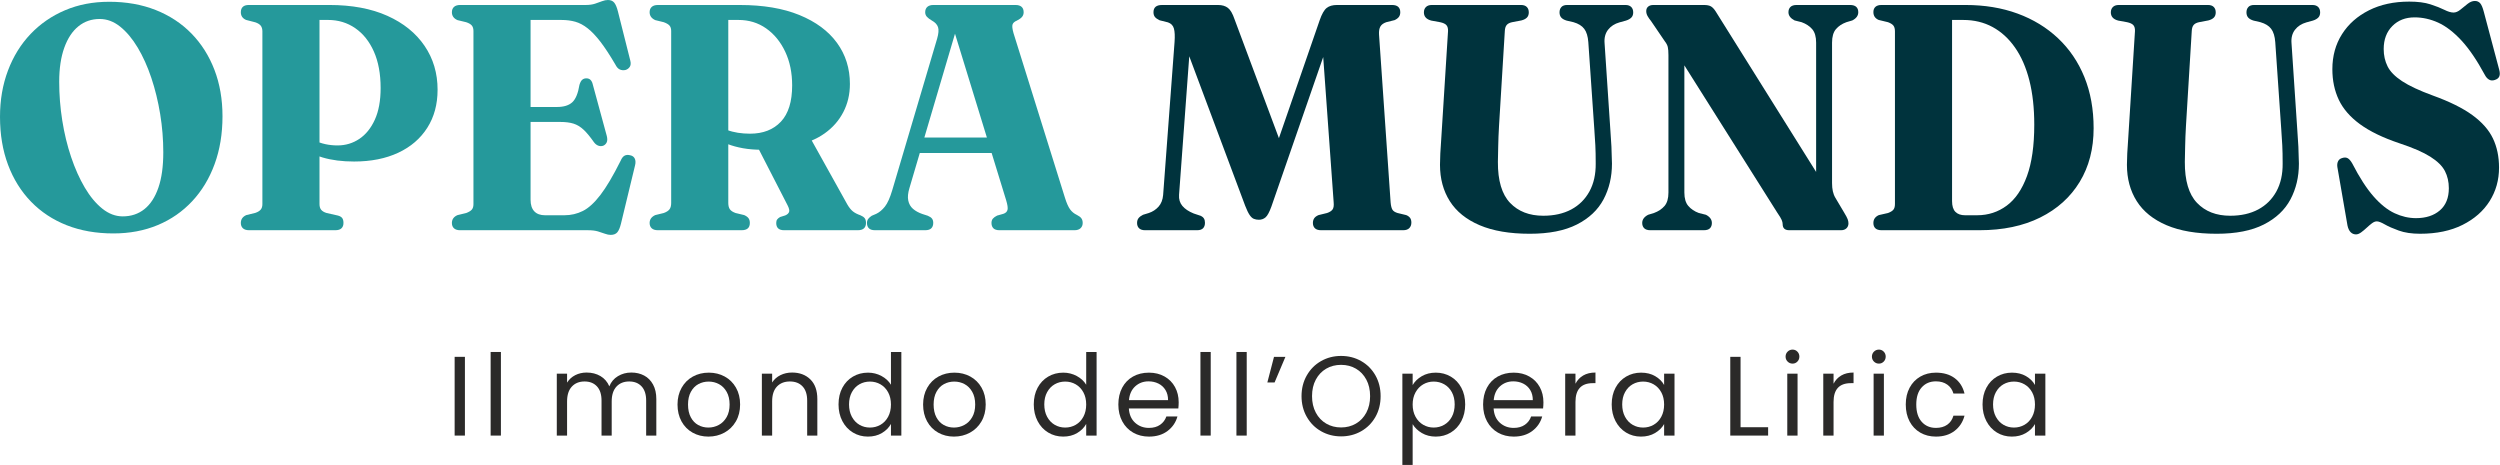
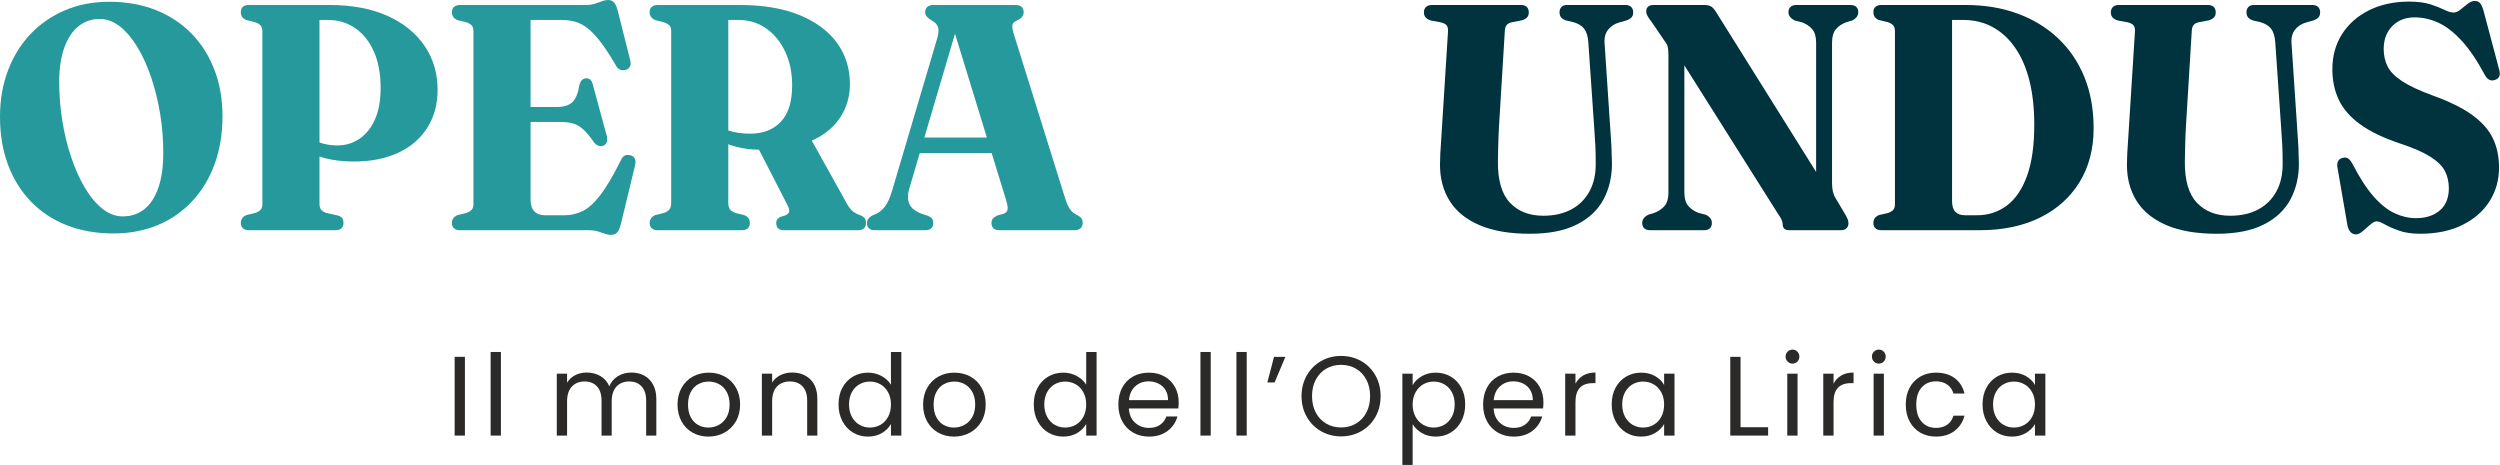
<svg xmlns="http://www.w3.org/2000/svg" xml:space="preserve" width="187.35mm" height="34.844mm" version="1.1" style="shape-rendering:geometricPrecision; text-rendering:geometricPrecision; image-rendering:optimizeQuality; fill-rule:evenodd; clip-rule:evenodd" viewBox="0 0 19541.46 3634.35">
  <defs>
    <style type="text/css"> .fil2 {fill:#2B2A29;fill-rule:nonzero} .fil1 {fill:#00333D;fill-rule:nonzero} .fil0 {fill:#25999B;fill-rule:nonzero} </style>
  </defs>
  <g id="Livello_x0020_1">
    <g id="_2234164510288">
      <path class="fil0" d="M852.58 13.83c134.14,0 255.69,21.37 364.68,64.55 108.98,43.17 202.46,104.78 280.01,184.43 77.54,79.64 137.07,173.95 178.98,283.35 41.92,109.41 62.87,230.54 62.87,363 0,136.64 -20.54,261.14 -61.61,373.47 -41.08,112.34 -99.34,208.74 -174.79,289.64 -75.45,80.9 -165.16,143.36 -269.52,186.95 -104.38,43.59 -220.06,65.39 -346.65,65.39 -134.98,0 -256.54,-21.37 -365.1,-64.13 -108.56,-42.75 -201.62,-104.38 -279.16,-184.43 -77.55,-80.06 -137.49,-176.06 -179.4,-287.97 -41.92,-111.92 -62.87,-236.82 -62.87,-375.15 0,-131.61 20.95,-252.33 62.46,-362.16 41.49,-109.82 100.17,-204.97 176.46,-285.03 76.29,-80.06 166.41,-142.09 270.37,-186.11 103.95,-44.01 218.38,-65.81 343.29,-65.81zm423.78 1177.01c0,-99.76 -7.96,-199.52 -24.31,-299.28 -16.34,-99.77 -39.4,-194.08 -69.15,-282.94 -29.77,-88.87 -65.4,-168.09 -106.89,-237.25 -41.5,-69.16 -87.19,-123.65 -137.07,-163.48 -49.88,-39.82 -103.12,-59.52 -159.28,-59.52 -63.71,0 -119.04,18.86 -166.41,57 -47.36,38.14 -84.26,93.89 -110.66,167.25 -26.41,73.35 -39.82,162.21 -39.82,266.16 0,101.44 7.96,202.46 23.89,303.06 15.94,100.6 38.99,195.75 69.16,285.45 30.19,89.7 65.82,169.35 106.89,238.93 41.08,69.58 86.77,124.49 137.07,164.73 50.3,40.24 103.53,60.36 159.7,60.36 65.39,0 121.97,-18.87 169.34,-56.59 47.38,-37.73 83.84,-93.89 109.41,-168.09 25.58,-74.19 38.14,-165.99 38.14,-275.81z" />
      <path id="_1" class="fil0" d="M3420.38 701.68c0,114.02 -26.82,212.94 -80.47,297.18 -53.65,84.26 -129.11,149.23 -226.77,194.91 -97.67,45.7 -212.94,68.75 -345.39,68.75 -93.06,0 -174.79,-10.48 -245.64,-31.44 -70.83,-20.95 -134.97,-50.31 -191.97,-88.02l12.58 -110.67c38.56,25.16 73.76,45.28 105.63,60.78 31.85,15.51 63.29,26.83 94.31,33.53 31.01,6.71 62.87,10.07 95.56,10.07 62.87,0 119.89,-17.19 170.6,-51.14 50.72,-33.95 90.96,-83.83 121.14,-150.06 30.19,-66.22 45.27,-148.8 45.27,-247.72 0,-110.66 -17.61,-205.81 -52.81,-285.03 -35.21,-79.22 -83.84,-140 -145.87,-182.75 -62.04,-42.75 -132.87,-64.14 -212.52,-64.14l-66.65 0 0 1438.58c0,20.12 4.61,35.2 13.41,45.69 8.8,10.48 22.63,18.86 41.92,24.73l89.28 20.12c15.09,4.19 25.98,10.48 32.69,19.29 6.71,8.8 10.07,21.79 10.07,38.56 0,17.61 -5.03,31.44 -15.51,41.49 -10.48,10.07 -26.41,15.09 -47.36,15.09l-675.28 0c-20.95,0 -36.88,-5.03 -47.78,-15.09 -10.9,-10.05 -16.34,-23.89 -16.34,-41.49 0,-28.51 14.25,-49.04 42.75,-61.62l71.68 -17.6c19.28,-6.71 33.11,-15.51 41.49,-25.99 8.39,-10.48 12.58,-24.31 12.58,-41.92l0 -1350.55c0,-18.44 -4.19,-33.12 -12.58,-44.02 -8.39,-10.9 -22.22,-19.7 -41.49,-26.41l-72.94 -18.86c-27.66,-11.73 -41.49,-31.85 -41.49,-60.36 0,-18.44 5.44,-32.69 15.93,-42.34 10.47,-9.64 25.98,-14.25 46.95,-14.25l628.75 0c176.05,0 327.36,28.09 453.54,84.67 126.17,56.59 222.99,134.97 290.9,234.73 67.9,99.77 101.85,214.2 101.85,343.3z" />
      <path id="_2" class="fil0" d="M4006.38 836.23l347.06 0c53.65,0 93.89,-12.58 120.3,-37.31 26.41,-24.73 44.85,-70 55.75,-136.22 5.86,-19.29 13.41,-32.7 22.22,-39.82 8.79,-7.12 18.86,-10.48 30.59,-10.48 26.83,-0.83 44.02,15.51 51.56,49.04l109.41 402.4c5.03,20.97 4.61,37.31 -1.26,49.46 -5.86,12.16 -15.08,20.97 -27.66,25.99 -12.58,4.19 -25.15,3.78 -37.73,-0.83 -12.57,-4.61 -23.89,-13.41 -33.95,-26.83 -29.34,-41.92 -56.17,-74.62 -80.9,-97.67 -24.73,-23.05 -51.14,-38.98 -79.22,-47.78 -28.09,-8.8 -62.87,-13 -103.96,-13l-372.21 0 0 -116.95zm-474.07 -740.67c0,-17.61 5.44,-31.44 16.34,-41.49 10.9,-10.07 26.83,-15.09 47.78,-15.09l982.11 0c27.66,0 51.97,-3.35 72.51,-10.05 20.54,-6.71 38.98,-13.41 55.32,-19.7 16.35,-6.29 31.44,-9.22 45.7,-9.22 20.95,0 37.3,6.71 48.62,20.12 11.32,13.41 20.97,36.46 29.35,69.15l96.83 384.8c5.03,20.12 3.77,36.05 -4.19,48.2 -7.97,12.16 -19.29,20.54 -33.53,24.73 -15.93,3.36 -30.6,2.1 -44.02,-3.77 -13.41,-5.87 -25.15,-18.87 -35.2,-38.99 -42.75,-72.93 -81.33,-132.04 -116.11,-177.31 -34.8,-45.27 -68.33,-80.48 -100.18,-105.63 -31.85,-25.15 -64.13,-42.34 -96.83,-51.56 -32.69,-9.22 -68.74,-13.83 -108.14,-13.83l-241.44 0 0 1404.63c0,40.24 9.65,70.42 28.92,90.95 19.29,20.54 47.36,31.02 84.26,31.02l150.9 0c51.97,0 100.18,-11.32 144.61,-33.53 44.43,-22.22 90.13,-63.71 137.07,-124.92 46.95,-61.2 99.77,-150.48 158.45,-267.84 8.39,-20.12 18.86,-33.53 31.02,-39.82 12.15,-6.28 26.41,-7.12 43.17,-2.93 17.61,3.36 29.76,12.15 36.46,26.83 6.71,14.68 7.12,33.12 1.26,54.91l-109.41 452.7c-7.54,31.02 -16.76,53.24 -28.08,67.07 -11.32,13.83 -28.92,20.95 -52.4,20.95 -13.41,0 -28.08,-2.93 -44.01,-8.8 -15.93,-5.86 -34.38,-12.15 -55.75,-18.44 -21.38,-6.29 -46.95,-9.22 -76.29,-9.22l-1000.97 0c-20.95,0 -36.88,-5.03 -47.78,-15.09 -10.9,-10.05 -16.34,-23.89 -16.34,-41.49 0,-28.51 14.67,-49.04 44.01,-61.62l67.9 -16.34c20.12,-7.54 34.8,-16.34 43.6,-26.41 8.8,-10.05 13,-24.31 13,-42.75l0 -1353.06c0,-18.44 -4.19,-33.12 -13,-43.6 -8.8,-10.47 -23.48,-18.86 -43.6,-25.57l-67.9 -16.34c-29.34,-12.58 -44.01,-33.12 -44.01,-61.62z" />
      <path id="_3" class="fil0" d="M6643.35 656.41c0,80.48 -17.19,153.83 -51.56,220.06 -34.37,66.22 -83,121.56 -146.29,166.41 -63.29,44.85 -138.33,75.87 -224.67,92.63 -31.02,5.04 -58.68,10.07 -83.42,15.51 -24.73,5.46 -50.71,10.07 -77.96,13.83 -27.24,3.78 -60.78,5.87 -100.18,5.87 -57,0 -107.73,-4.19 -152.16,-12.15 -44.42,-7.97 -84.25,-18.87 -119.46,-32.7 -35.2,-13.83 -66.64,-30.18 -94.31,-49.46l6.29 -105.63c26.83,19.29 54.07,33.95 81.73,44.43 27.67,10.47 56.6,18.02 86.77,22.63 30.18,4.61 61.61,7.12 94.31,7.12 102.28,0 182.75,-31.44 241.44,-93.89 58.68,-62.46 88.02,-156.77 88.02,-283.35 0,-98.92 -18.02,-186.95 -54.5,-264.08 -36.46,-77.12 -86.34,-137.9 -149.22,-181.92 -62.87,-44.01 -134.97,-65.81 -216.29,-65.81l-79.23 0 0 1429.78c0,21.8 4.19,38.56 12.58,50.3 8.39,11.73 23.05,21.38 44.02,28.92l67.9 16.34c15.09,6.71 26.41,14.68 33.53,24.31 7.12,9.64 10.47,22.22 10.47,37.31 0,37.73 -21.37,56.59 -64.13,56.59l-655.16 0c-20.95,0 -36.88,-5.03 -47.78,-15.09 -10.9,-10.05 -16.34,-23.89 -16.34,-41.49 0,-27.67 14.67,-48.21 44.01,-61.62l66.65 -16.34c20.95,-7.54 36.05,-17.19 44.85,-28.92 8.8,-11.73 13,-28.5 13,-50.3l0 -1343c0,-18.44 -4.19,-32.7 -13,-42.75 -8.8,-10.07 -23.9,-18.87 -44.85,-26.41l-66.65 -16.34c-29.34,-13.41 -44.01,-33.95 -44.01,-61.62 0,-17.61 5.44,-31.44 16.34,-41.49 10.9,-10.07 26.83,-15.09 47.78,-15.09l641.33 0c181.92,0 337.01,25.99 465.27,78.38 128.26,52.39 226.35,124.92 293.84,217.55 67.49,92.63 101.02,199.94 101.02,321.5zm-744.44 447.66l421.27 -50.3 303.06 544.49c14.25,24.31 28.92,42.34 43.59,54.07 14.68,11.74 33.95,21.8 58.26,30.19 15.93,6.71 27.24,14.25 33.95,23.05 6.71,8.8 10.07,21.38 10.07,37.31 0,17.61 -5.03,31.44 -15.51,41.49 -10.48,10.07 -26.83,15.09 -48.63,15.09l-575.93 0c-41.09,0 -61.62,-18.86 -61.62,-56.59 0,-11.73 2.51,-20.97 7.55,-27.67 5.03,-6.71 12.57,-12.99 22.63,-18.86l40.24 -12.58c15.93,-6.71 25.98,-15.93 30.18,-27.24 4.19,-11.32 0,-28.92 -12.57,-53.23l-256.54 -499.23z" />
      <path id="_4" class="fil0" d="M7145.08 1075.15l675.28 0 3.77 120.72 -684.07 0 5.03 -120.72zm149.65 667.74c0,17.61 -5.04,31.44 -15.09,41.49 -10.07,10.07 -25.99,15.09 -47.78,15.09l-392.34 0c-21.8,0 -37.73,-5.03 -47.78,-15.09 -10.07,-10.05 -15.09,-23.89 -15.09,-41.49 0,-12.58 3.35,-23.48 10.05,-32.28 6.71,-8.79 15.93,-16.76 27.67,-24.3l35.2 -15.09c24.31,-11.73 46.95,-30.6 67.49,-56.59 20.55,-25.99 39.41,-68.33 57.01,-127.01l350.84 -1184.56c11.73,-40.24 14.25,-70.84 7.12,-91.38 -7.12,-20.54 -23.05,-37.31 -47.36,-50.72 -17.61,-10.05 -30.6,-20.12 -39.4,-29.76 -8.8,-9.64 -13.41,-21.37 -13.41,-35.63 0,-18.44 5.86,-32.69 17.18,-42.34 11.32,-9.64 26.83,-14.25 46.95,-14.25l641.33 0c20.95,0 36.88,4.61 47.78,14.25 10.9,9.65 16.34,23.9 16.34,42.34 0,14.26 -4.19,26.41 -12.57,36.46 -8.39,10.07 -21.8,19.7 -40.24,28.92 -18.44,7.55 -29.76,17.61 -33.95,30.19 -4.19,12.57 -1.68,35.2 7.54,67.9l401.14 1283.91c13.41,43.59 27.24,74.61 41.08,93.47 13.83,18.87 31.44,33.53 53.24,43.6 16.76,8.39 28.5,17.18 35.2,26.83 6.71,9.64 10.07,21.79 10.07,36.05 0,16.76 -5.46,30.18 -16.34,40.66 -10.9,10.48 -26.83,15.93 -47.79,15.93l-585.99 0c-21.79,0 -37.72,-5.03 -47.78,-15.09 -10.05,-10.05 -15.09,-23.89 -15.09,-41.49 0,-14.26 3.78,-25.58 10.9,-33.95 7.12,-8.39 18.02,-16.35 33.12,-23.9l49.04 -13.83c17.61,-5.87 28.5,-16.34 32.27,-31.02 3.78,-14.67 0,-39.82 -10.9,-75.87l-413.71 -1346.77 40.24 -42.76 -382.28 1295.22c-11.74,38.56 -14.68,70.84 -9.22,97.25 5.44,26.4 17.6,48.2 36.88,64.97 19.29,16.76 43.59,30.18 72.94,40.23l42.75 13.84c15.93,6.71 27.24,14.25 33.52,23.05 6.29,8.8 9.23,20.12 9.23,33.53z" />
-       <path id="_5" class="fil1" d="M10046.13 1212.22l-106.88 33.96 375.99 -1087.74c16.77,-48.62 35.21,-80.9 54.92,-96.41 19.7,-15.51 46.52,-23.05 80.9,-23.05l430.06 0c21.8,0 38.14,5.03 48.63,15.09 10.48,10.05 15.51,23.89 15.51,41.49 0,14.26 -3.36,25.99 -10.07,35.63 -6.71,9.64 -18.02,18.44 -33.95,25.99l-65.39 16.34c-21.8,7.54 -36.88,18.44 -45.69,33.12 -8.8,14.67 -12.58,36.05 -10.9,63.71l90.54 1311.57c2.51,27.66 7.55,46.95 14.68,57.85 7.12,10.9 20.12,19.28 39.4,25.15l67.91 16.34c12.57,5.04 22.63,12.16 29.76,21.38 7.12,9.22 10.47,21.8 10.47,37.73 0,16.76 -5.03,30.59 -15.5,41.91 -10.48,11.32 -26.83,17.19 -48.63,17.19l-641.33 0c-21.79,0 -37.72,-5.03 -48.2,-15.09 -10.48,-10.05 -15.93,-23.89 -15.93,-41.49 0,-14.26 3.35,-26.41 10.05,-36.46 6.71,-10.07 18.02,-18.45 33.95,-25.16l66.65 -16.34c20.12,-6.71 34.37,-15.93 42.75,-27.24 8.39,-11.32 11.32,-30.18 8.8,-57l-95.57 -1327.92 85.52 -13.83 -476.6 1375.7c-15.93,43.59 -31.02,71.68 -45.69,84.25 -14.68,12.58 -32.27,18.87 -52.39,18.87 -14.26,0 -27.25,-2.52 -38.99,-7.13 -11.73,-4.61 -22.63,-14.67 -33.12,-30.18 -10.47,-15.51 -22.21,-39.41 -34.79,-72.1l-500.48 -1337.98 77.97 -28.92 -94.31 1281.39c-2.51,34.37 6.29,63.29 25.98,86.76 19.7,23.48 49.04,43.18 88.45,59.11l56.59 18.86c10.05,5.03 18.02,11.73 23.47,20.54 5.46,8.8 7.97,20.12 7.97,33.53 0,17.61 -4.61,31.44 -14.25,41.92 -9.65,10.48 -25.58,15.93 -47.36,15.93l-406.17 0c-20.97,0 -36.48,-5.03 -46.95,-15.09 -10.48,-10.05 -15.93,-23.89 -15.93,-41.49 0,-15.93 4.19,-28.92 12.15,-38.56 7.97,-9.65 19.29,-18.02 34.37,-25.58l45.28 -13.83c30.18,-10.05 55.74,-26.83 76.29,-49.88 20.54,-23.05 32.27,-53.24 35.62,-90.96l89.28 -1195.87c3.36,-46.11 1.68,-81.32 -5.03,-105.21 -6.71,-23.9 -22.22,-39.82 -46.53,-48.21l-65.39 -16.34c-17.61,-8.39 -29.76,-17.18 -36.88,-26.41 -7.13,-9.22 -10.9,-21.37 -10.9,-36.46 0,-37.73 22.22,-56.59 66.64,-56.59l438.87 0c31.02,0 56.59,7.54 76.29,22.63 19.7,15.09 36.88,44.85 51.97,89.28l396.11 1061.32z" />
      <path id="_6" class="fil1" d="M12463.03 1023.59l-47.78 -694.14c-3.35,-45.27 -13.83,-80.05 -31.85,-103.95 -18.02,-23.9 -46.11,-41.08 -83.83,-51.97l-54.07 -12.58c-19.29,-5.86 -33.12,-13.83 -41.92,-23.89 -8.8,-10.07 -13.41,-23.48 -13.41,-40.24 0,-17.61 5.03,-31.85 15.09,-42.34 10.05,-10.48 24.73,-15.51 44.01,-15.51l456.47 0c19.29,0 34.38,5.03 44.85,15.51 10.48,10.48 15.51,24.73 15.51,42.34 0,16.76 -4.61,30.18 -14.25,40.24 -9.64,10.05 -23.9,18.02 -42.34,23.89l-50.3 13.83c-38.56,10.9 -68.33,30.19 -89.7,57.85 -21.38,27.67 -30.6,62.46 -27.24,104.38l45.27 679.04c3.35,44.43 6.29,87.61 8.39,129.94 2.1,42.34 3.35,86.77 4.18,132.87 0,103.12 -21.79,196.18 -65.81,279.16 -44.01,83 -113.59,148.39 -208.33,196.59 -94.73,48.2 -217.55,72.51 -368.45,72.51 -156.77,0 -287.13,-22.22 -391.5,-66.64 -104.38,-44.43 -182.33,-107.31 -233.48,-188.21 -51.14,-80.9 -76.71,-175.63 -76.71,-284.62 0,-23.47 0.83,-52.81 2.51,-88.02 1.68,-35.21 4.19,-72.1 7.12,-110.66 2.93,-38.57 5.03,-74.19 6.71,-106.89l46.53 -739.4c0.83,-20.12 -3.36,-35.63 -12.58,-46.11 -9.22,-10.47 -25.57,-18.02 -49.04,-23.05l-69.15 -12.58c-38.57,-10.05 -57.85,-31.44 -57.85,-64.13 0,-17.61 5.44,-31.85 16.34,-42.34 10.9,-10.48 25.99,-15.51 45.27,-15.51l697.91 0c19.29,0 34.37,5.03 44.85,15.51 10.48,10.48 15.51,24.73 15.51,42.34 0,16.76 -4.61,30.18 -14.25,40.24 -9.65,10.05 -24.31,17.61 -43.6,22.63l-72.93 13.83c-19.29,4.19 -33.12,11.32 -41.92,21.8 -8.8,10.47 -13.83,26.4 -14.68,47.36l-45.27 741.92c-3.35,57.01 -5.44,109.41 -6.28,157.19 -0.84,47.78 -1.68,88.87 -2.52,123.24 -0.83,146.7 31.02,253.6 95.16,320.66 64.13,67.07 150.48,100.6 259.46,100.6 84.67,0 157.61,-16.35 218.81,-49.04 61.2,-32.7 108.56,-79.65 142.09,-140.84 33.53,-61.2 49.88,-134.14 49.04,-218.8 0,-56.17 -0.83,-103.54 -2.93,-142.1 -2.1,-38.56 -4.61,-75.86 -7.13,-111.92z" />
      <path id="_7" class="fil1" d="M13381 1742.89c0,17.61 -5.03,31.44 -15.09,41.49 -10.05,10.07 -25.99,15.09 -47.78,15.09l-418.75 0c-20.95,0 -36.46,-5.03 -46.95,-15.09 -10.47,-10.05 -15.93,-23.89 -15.93,-41.49 0,-26.83 15.51,-48.21 46.53,-64.14l45.27 -13.83c34.37,-12.58 62.04,-31.02 82.58,-54.91 20.54,-23.9 30.6,-58.69 30.6,-104.79l0 -1073.9c0,-27.67 -1.68,-49.04 -5.04,-63.72 -3.35,-14.67 -11.32,-29.76 -23.89,-45.69l-106.89 -157.19c-11.73,-14.25 -20.95,-27.66 -27.66,-39.82 -6.71,-12.15 -10.07,-24.73 -10.07,-38.14 0,-15.08 5.04,-26.83 15.09,-35.2 10.05,-8.39 23.47,-12.58 40.24,-12.58l396.11 0c22.63,0 40.24,3.35 52.82,10.05 12.57,6.71 25.15,19.7 37.73,38.99l822.4 1314.08 -36.46 132.04 0 -1200.91c0,-46.1 -10.07,-81.32 -30.6,-105.21 -20.54,-23.89 -48.2,-41.91 -82.58,-54.49l-55.32 -13.83c-31.87,-16.77 -47.79,-38.14 -47.79,-64.14 0,-17.61 5.46,-31.44 15.93,-41.49 10.48,-10.07 26.41,-15.09 48.21,-15.09l417.49 0c21.8,0 38.14,5.03 48.62,15.09 10.48,10.05 15.51,23.89 15.51,41.49 0,26.83 -15.51,48.21 -46.52,64.14l-46.53 13.83c-34.37,12.58 -61.62,30.6 -81.73,54.49 -20.12,23.9 -30.19,59.11 -30.19,105.21l0 1097.8c0,24.31 2.1,45.69 6.29,64.55 4.19,18.86 10.9,36.05 20.12,51.13l67.9 114.43c14.25,23.48 23.48,40.67 27.66,51.99 4.19,11.32 6.29,22.21 6.29,32.27 0,15.93 -5.03,28.92 -15.51,38.98 -10.47,10.07 -24.73,15.09 -42.34,15.09l-404.91 0c-34.37,0 -51.56,-15.93 -51.56,-47.78 0,-9.22 -2.51,-20.12 -7.54,-32.28 -5.03,-12.15 -16.77,-31.44 -35.21,-58.26l-809.83 -1283.9 84.26 -69.16 0 1197.13c0,46.1 10.48,80.9 31.02,104.79 20.54,23.89 47.78,42.33 82.15,54.91l55.33 13.83c31.02,15.93 46.53,37.31 46.53,64.14z" />
      <path id="_8" class="fil1" d="M14643.53 1742.89c0,-28.51 14.25,-49.04 42.75,-61.62l71.68 -16.34c20.12,-7.54 34.37,-16.34 42.33,-26.41 7.97,-10.05 11.74,-24.73 11.74,-44.01l0 -1349.29c0,-19.29 -3.78,-34.37 -11.74,-44.85 -7.96,-10.48 -22.21,-19.29 -42.33,-26.83l-72.94 -17.61c-27.66,-11.73 -41.49,-32.27 -41.49,-61.61 0,-17.61 5.44,-31.44 16.34,-41.09 10.9,-9.64 26.41,-14.25 46.53,-14.25l657.66 0c148.39,0 283.78,22.22 406.17,67.07 122.4,44.85 228.03,109.41 316.89,193.23 88.87,83.83 157.61,184.85 205.81,303.47 48.21,118.63 72.1,251.92 72.1,399.47 0,160.12 -36.05,299.7 -108.56,419.17 -72.51,119.46 -175.63,212.51 -308.93,278.74 -133.29,66.22 -291.31,99.34 -474.07,99.34l-767.07 0c-20.97,0 -36.48,-5.03 -46.95,-14.68 -10.48,-9.64 -15.93,-23.47 -15.93,-41.91zm811.08 -60.36c86.34,0 163.48,-25.15 230.96,-75.03 67.49,-49.89 120.29,-127.01 158.44,-231.39 38.14,-104.37 57.01,-238.09 57.01,-401.55 0,-129.11 -12.58,-244.38 -38.14,-345.39 -25.58,-101.02 -62.87,-186.53 -111.92,-256.95 -49.04,-70.42 -107.73,-124.07 -175.63,-160.95 -67.91,-36.89 -144.2,-55.33 -228.87,-55.33l-88.03 0 0 1415.95c0,38.56 8.8,66.64 26.41,84.25 17.61,17.61 42.75,26.41 75.45,26.41l94.31 0z" />
      <path id="_9" class="fil1" d="M17832.53 1023.59l-47.78 -694.14c-3.35,-45.27 -13.83,-80.05 -31.85,-103.95 -18.02,-23.9 -46.11,-41.08 -83.83,-51.97l-54.07 -12.58c-19.29,-5.86 -33.12,-13.83 -41.92,-23.89 -8.8,-10.07 -13.41,-23.48 -13.41,-40.24 0,-17.61 5.03,-31.85 15.09,-42.34 10.05,-10.48 24.73,-15.51 44.01,-15.51l456.47 0c19.29,0 34.38,5.03 44.85,15.51 10.48,10.48 15.51,24.73 15.51,42.34 0,16.76 -4.61,30.18 -14.25,40.24 -9.64,10.05 -23.9,18.02 -42.34,23.89l-50.3 13.83c-38.56,10.9 -68.33,30.19 -89.7,57.85 -21.38,27.67 -30.6,62.46 -27.24,104.38l45.27 679.04c3.35,44.43 6.29,87.61 8.39,129.94 2.1,42.34 3.35,86.77 4.18,132.87 0,103.12 -21.79,196.18 -65.81,279.16 -44.01,83 -113.59,148.39 -208.33,196.59 -94.73,48.2 -217.55,72.51 -368.45,72.51 -156.77,0 -287.13,-22.22 -391.5,-66.64 -104.38,-44.43 -182.33,-107.31 -233.48,-188.21 -51.14,-80.9 -76.71,-175.63 -76.71,-284.62 0,-23.47 0.83,-52.81 2.51,-88.02 1.68,-35.21 4.19,-72.1 7.12,-110.66 2.93,-38.57 5.03,-74.19 6.71,-106.89l46.53 -739.4c0.83,-20.12 -3.36,-35.63 -12.58,-46.11 -9.22,-10.47 -25.57,-18.02 -49.04,-23.05l-69.15 -12.58c-38.57,-10.05 -57.85,-31.44 -57.85,-64.13 0,-17.61 5.44,-31.85 16.34,-42.34 10.9,-10.48 25.99,-15.51 45.27,-15.51l697.91 0c19.29,0 34.37,5.03 44.85,15.51 10.48,10.48 15.51,24.73 15.51,42.34 0,16.76 -4.61,30.18 -14.25,40.24 -9.65,10.05 -24.31,17.61 -43.6,22.63l-72.93 13.83c-19.29,4.19 -33.12,11.32 -41.92,21.8 -8.8,10.47 -13.83,26.4 -14.68,47.36l-45.27 741.92c-3.35,57.01 -5.44,109.41 -6.28,157.19 -0.84,47.78 -1.68,88.87 -2.52,123.24 -0.83,146.7 31.02,253.6 95.16,320.66 64.13,67.07 150.48,100.6 259.46,100.6 84.67,0 157.61,-16.35 218.81,-49.04 61.2,-32.7 108.56,-79.65 142.09,-140.84 33.53,-61.2 49.88,-134.14 49.04,-218.8 0,-56.17 -0.83,-103.54 -2.93,-142.1 -2.1,-38.56 -4.61,-75.86 -7.13,-111.92z" />
      <path id="_10" class="fil1" d="M18917.74 1827.13c-66.22,0 -121.97,-8.38 -167.24,-24.73 -45.27,-16.34 -81.74,-32.27 -109.41,-48.2 -27.66,-15.93 -48.63,-23.9 -62.87,-23.9 -11.73,0 -24.31,5.03 -37.73,15.09 -13.41,10.05 -27.24,21.8 -41.49,35.21 -14.26,13.41 -28.51,25.15 -42.75,35.62 -14.26,10.48 -27.67,15.94 -40.24,15.94 -16.77,0 -30.6,-5.87 -41.92,-17.19 -11.32,-11.32 -19.7,-28.51 -24.73,-51.97l-79.22 -457.73c-2.51,-17.61 -0.42,-32.7 5.86,-45.27 6.29,-12.58 17.19,-20.97 33.12,-25.15 15.93,-5.04 29.76,-4.61 41.5,1.67 11.73,6.29 23.47,19.7 35.2,39.82 57.01,110.66 112.76,197.01 167.25,259.04 54.49,62.04 109.41,105.63 164.31,131.2 54.91,25.57 110.66,38.56 167.67,38.56 77.12,0 139.16,-20.12 186.11,-60.36 46.94,-40.24 70.42,-98.09 70.42,-173.53 0,-49.46 -10.07,-94.31 -30.6,-134.14 -20.54,-39.82 -58.68,-77.12 -114.43,-112.34 -55.74,-35.21 -135.8,-70 -239.75,-104.37 -129.94,-43.6 -233.06,-93.48 -309.76,-149.65 -76.72,-56.17 -132.04,-119.88 -165.57,-190.72 -33.53,-70.84 -50.31,-150.48 -50.31,-239.35 0,-103.11 25.16,-194.49 75.45,-273.71 50.3,-79.23 120.72,-141.26 210.84,-186.54 90.12,-45.27 194.91,-67.9 314.79,-67.9 66.23,0 121.56,7.12 165.57,21.38 44.01,14.25 80.06,28.5 108.56,42.75 28.51,14.25 52.4,21.37 71.68,21.37 17.61,0 35.63,-7.54 54.07,-22.63 18.44,-15.08 37.31,-30.18 56.17,-45.27 18.87,-15.09 37.73,-22.63 57.01,-22.63 16.76,0 30.59,5.87 41.08,17.61 10.48,11.73 19.7,33.53 28.08,65.39l120.72 453.95c5.87,20.95 6.29,38.14 1.26,51.56 -5.03,13.41 -16.77,23.05 -35.21,28.92 -16.76,5.87 -31.44,5.03 -44.43,-2.1 -12.99,-7.12 -24.31,-19.29 -33.53,-36.88 -62.03,-114.86 -123.24,-204.98 -184.01,-270.37 -60.78,-65.39 -121.56,-111.92 -181.92,-139.16 -60.35,-27.24 -121.56,-40.66 -183.59,-40.66 -71.26,0 -129.11,22.63 -173.96,67.9 -44.85,45.28 -67.49,105.21 -67.49,179.82 0,49.46 10.07,94.31 30.19,134.98 20.12,40.66 57.84,79.22 113.17,115.68 55.33,36.46 135.8,74.19 241.43,112.75 129.94,46.95 232.64,97.67 308.09,152.58 75.44,54.92 129.1,115.69 160.95,182.33 31.87,66.65 47.79,142.94 47.79,228.45 0,96.41 -24.31,183.6 -73.36,261.56 -49.04,77.96 -119.88,140 -212.09,186.11 -92.23,46.1 -202.47,69.15 -330.73,69.15z" />
      <polygon class="fil2" points="3634.08,2789.21 3634.08,3404.74 3553.71,3404.74 3553.71,2789.21 " />
      <polygon id="_1_0" class="fil2" points="3915.42,2751.23 3915.42,3404.74 3835.05,3404.74 3835.05,2751.23 " />
      <path id="_2_1" class="fil2" d="M4934.16 2911.96c37.67,0 71.24,7.8 100.67,23.4 29.43,15.6 52.69,39.01 69.77,70.22 17.07,31.2 25.61,69.17 25.61,113.92l0 285.24 -79.48 0 0 -273.77c0,-48.27 -11.92,-85.22 -35.77,-110.82 -23.84,-25.62 -56.07,-38.42 -96.7,-38.42 -41.81,0 -75.07,13.39 -99.79,40.18 -24.73,26.79 -37.09,65.49 -37.09,116.13l0 266.7 -79.49 0 0 -273.77c0,-48.27 -11.92,-85.22 -35.77,-110.82 -23.84,-25.62 -56.07,-38.42 -96.7,-38.42 -41.79,0 -75.06,13.39 -99.79,40.18 -24.73,26.79 -37.09,65.49 -37.09,116.13l0 266.7 -80.37 0 0 -483.95 80.37 0 0 69.77c15.9,-25.31 37.24,-44.75 64.02,-58.29 26.8,-13.54 56.38,-20.31 88.75,-20.31 40.63,0 76.54,9.13 107.75,27.37 31.2,18.25 54.46,45.05 69.77,80.37 13.54,-34.15 35.91,-60.64 67.11,-79.48 31.21,-18.84 65.94,-28.26 104.21,-28.26z" />
      <path id="_3_2" class="fil2" d="M5536.96 3412.69c-45.33,0 -86.4,-10.31 -123.19,-30.91 -36.8,-20.61 -65.65,-49.9 -86.55,-87.88 -20.89,-37.97 -31.34,-81.98 -31.34,-132.02 0,-49.46 10.74,-93.18 32.23,-131.14 21.49,-37.98 50.78,-67.12 87.87,-87.44 37.09,-20.31 78.6,-30.47 124.52,-30.47 45.93,0 87.43,10.16 124.52,30.47 37.1,20.32 66.39,49.32 87.88,86.99 21.49,37.69 32.23,81.55 32.23,131.59 0,50.03 -11.04,94.05 -33.12,132.02 -22.07,37.98 -51.95,67.27 -89.64,87.88 -37.67,20.6 -79.48,30.91 -125.39,30.91zm0 -70.65c28.85,0 55.93,-6.77 81.24,-20.32 25.31,-13.54 45.78,-33.85 61.37,-60.93 15.6,-27.08 23.41,-60.05 23.41,-98.9 0,-38.86 -7.66,-71.83 -22.96,-98.91 -15.31,-27.09 -35.33,-47.25 -60.06,-60.5 -24.72,-13.25 -51.51,-19.87 -80.36,-19.87 -29.43,0 -56.38,6.62 -80.8,19.87 -24.44,13.25 -44.01,33.41 -58.73,60.5 -14.72,27.08 -22.07,60.05 -22.07,98.91 0,39.44 7.21,72.7 21.63,99.79 14.43,27.08 33.71,47.25 57.85,60.5 24.14,13.25 50.63,19.87 79.48,19.87z" />
      <path id="_4_3" class="fil2" d="M6190.97 2911.96c58.88,0 106.57,17.8 143.07,53.42 36.5,35.62 54.75,86.99 54.75,154.11l0 285.24 -79.48 0 0 -273.77c0,-48.27 -12.07,-85.22 -36.21,-110.82 -24.14,-25.62 -57.11,-38.42 -98.9,-38.42 -42.39,0 -76.1,13.25 -101.12,39.74 -25.01,26.49 -37.53,65.05 -37.53,115.68l0 267.58 -80.37 0 0 -483.95 80.37 0 0 68.89c15.9,-24.73 37.53,-43.87 64.91,-57.41 27.38,-13.54 57.56,-20.31 90.52,-20.31z" />
      <path id="_5_4" class="fil2" d="M6554.45 3161c0,-49.45 10,-92.87 30.02,-130.26 20.02,-37.39 47.54,-66.39 82.58,-86.99 35.03,-20.61 74.33,-30.92 117.9,-30.92 37.67,0 72.71,8.69 105.09,26.06 32.39,17.37 57.11,40.19 74.18,68.44l0 -256.11 81.25 0 0 653.51 -81.25 0 0 -90.96c-15.9,28.85 -39.45,52.55 -70.65,71.09 -31.21,18.55 -67.7,27.82 -109.51,27.82 -42.97,0 -81.98,-10.6 -117.01,-31.79 -35.04,-21.19 -62.56,-50.92 -82.58,-89.19 -20.02,-38.27 -30.02,-81.84 -30.02,-130.7zm409.76 0.89c0,-36.51 -7.35,-68.3 -22.08,-95.38 -14.72,-27.09 -34.59,-47.84 -59.61,-62.26 -25.01,-14.43 -52.54,-21.64 -82.57,-21.64 -30.03,0 -57.4,7.07 -82.13,21.19 -24.73,14.13 -44.44,34.73 -59.17,61.82 -14.72,27.08 -22.07,58.87 -22.07,95.38 0,37.09 7.35,69.32 22.07,96.7 14.73,27.38 34.44,48.27 59.17,62.7 24.73,14.43 52.1,21.64 82.13,21.64 30.03,0 57.56,-7.22 82.57,-21.64 25.02,-14.43 44.89,-35.32 59.61,-62.7 14.73,-27.38 22.08,-59.32 22.08,-95.81z" />
      <path id="_6_5" class="fil2" d="M7456.62 3412.69c-45.33,0 -86.4,-10.31 -123.19,-30.91 -36.8,-20.61 -65.65,-49.9 -86.55,-87.88 -20.89,-37.97 -31.34,-81.98 -31.34,-132.02 0,-49.46 10.74,-93.18 32.23,-131.14 21.49,-37.98 50.78,-67.12 87.87,-87.44 37.09,-20.31 78.6,-30.47 124.52,-30.47 45.93,0 87.43,10.16 124.52,30.47 37.1,20.32 66.39,49.32 87.88,86.99 21.49,37.69 32.23,81.55 32.23,131.59 0,50.03 -11.04,94.05 -33.12,132.02 -22.07,37.98 -51.95,67.27 -89.64,87.88 -37.67,20.6 -79.48,30.91 -125.39,30.91zm0 -70.65c28.85,0 55.93,-6.77 81.24,-20.32 25.31,-13.54 45.78,-33.85 61.37,-60.93 15.6,-27.08 23.41,-60.05 23.41,-98.9 0,-38.86 -7.66,-71.83 -22.96,-98.91 -15.31,-27.09 -35.33,-47.25 -60.06,-60.5 -24.72,-13.25 -51.51,-19.87 -80.36,-19.87 -29.43,0 -56.38,6.62 -80.8,19.87 -24.44,13.25 -44.01,33.41 -58.73,60.5 -14.72,27.08 -22.07,60.05 -22.07,98.91 0,39.44 7.21,72.7 21.63,99.79 14.43,27.08 33.71,47.25 57.85,60.5 24.14,13.25 50.63,19.87 79.48,19.87z" />
      <path id="_7_6" class="fil2" d="M8080.61 3161c0,-49.45 10,-92.87 30.02,-130.26 20.02,-37.39 47.54,-66.39 82.58,-86.99 35.03,-20.61 74.33,-30.92 117.9,-30.92 37.67,0 72.71,8.69 105.09,26.06 32.39,17.37 57.11,40.19 74.18,68.44l0 -256.11 81.25 0 0 653.51 -81.25 0 0 -90.96c-15.9,28.85 -39.45,52.55 -70.65,71.09 -31.21,18.55 -67.7,27.82 -109.51,27.82 -42.97,0 -81.98,-10.6 -117.01,-31.79 -35.04,-21.19 -62.56,-50.92 -82.58,-89.19 -20.02,-38.27 -30.02,-81.84 -30.02,-130.7zm409.76 0.89c0,-36.51 -7.35,-68.3 -22.08,-95.38 -14.72,-27.09 -34.59,-47.84 -59.61,-62.26 -25.01,-14.43 -52.54,-21.64 -82.57,-21.64 -30.03,0 -57.4,7.07 -82.13,21.19 -24.73,14.13 -44.44,34.73 -59.17,61.82 -14.72,27.08 -22.07,58.87 -22.07,95.38 0,37.09 7.35,69.32 22.07,96.7 14.73,27.38 34.44,48.27 59.17,62.7 24.73,14.43 52.1,21.64 82.13,21.64 30.03,0 57.56,-7.22 82.57,-21.64 25.02,-14.43 44.89,-35.32 59.61,-62.7 14.73,-27.38 22.08,-59.32 22.08,-95.81z" />
      <path id="_8_7" class="fil2" d="M9213.28 3144.22c0,15.31 -0.89,31.5 -2.65,48.57l-386.8 0c2.94,47.69 19.28,84.92 49.01,111.71 29.73,26.8 65.78,40.19 108.17,40.19 34.74,0 63.74,-8.09 86.99,-24.29 23.26,-16.19 39.59,-37.82 49.01,-64.91l86.55 0c-12.95,46.51 -38.86,84.34 -77.72,113.48 -38.86,29.14 -87.14,43.71 -144.84,43.71 -45.91,0 -86.98,-10.31 -123.19,-30.91 -36.2,-20.61 -64.61,-49.9 -85.22,-87.88 -20.61,-37.97 -30.91,-81.98 -30.91,-132.02 0,-50.05 10,-93.91 30.02,-131.59 20.02,-37.67 48.14,-66.67 84.34,-86.99 36.2,-20.31 77.86,-30.47 124.96,-30.47 45.93,0 86.55,10.01 121.87,30.03 35.33,20.02 62.56,47.54 81.69,82.58 19.14,35.03 28.7,74.62 28.7,118.77zm-83.02 -16.77c0,-30.62 -6.77,-56.96 -20.31,-79.04 -13.54,-22.08 -31.94,-38.85 -55.2,-50.34 -23.25,-11.48 -49.01,-17.22 -77.27,-17.22 -40.63,0 -75.21,12.95 -103.77,38.85 -28.55,25.91 -44.89,61.82 -49.01,107.75l305.56 0z" />
      <polygon id="_9_8" class="fil2" points="9463.71,2751.23 9463.71,3404.74 9383.34,3404.74 9383.34,2751.23 " />
      <polygon id="_10_9" class="fil2" points="9745.05,2751.23 9745.05,3404.74 9664.68,3404.74 9664.68,2751.23 " />
      <polygon id="_11" class="fil2" points="9958.4,2789.21 10047.59,2789.21 9962.81,2989.68 9906.29,2989.68 " />
      <path id="_12" class="fil2" d="M10482.59 3410.93c-57.11,0 -109.21,-13.39 -156.31,-40.19 -47.1,-26.79 -84.34,-64.17 -111.71,-112.15 -27.38,-47.99 -41.06,-102 -41.06,-162.06 0,-60.05 13.68,-114.07 41.06,-162.05 27.37,-47.98 64.61,-85.37 111.71,-112.16 47.1,-26.79 99.2,-40.18 156.31,-40.18 57.7,0 110.09,13.39 157.2,40.18 47.09,26.79 84.18,64.02 111.27,111.71 27.08,47.7 40.63,101.85 40.63,162.5 0,60.64 -13.55,114.81 -40.63,162.5 -27.09,47.69 -64.18,84.92 -111.27,111.71 -47.1,26.8 -99.5,40.19 -157.2,40.19zm0 -69.77c42.98,0 81.69,-10.01 116.13,-30.03 34.44,-20.02 61.52,-48.56 81.24,-85.65 19.72,-37.09 29.59,-80.07 29.59,-128.94 0,-49.45 -9.87,-92.58 -29.59,-129.37 -19.72,-36.8 -46.66,-65.21 -80.8,-85.23 -34.15,-20.02 -73,-30.03 -116.57,-30.03 -43.57,0 -82.42,10.01 -116.57,30.03 -34.15,20.02 -61.08,48.43 -80.8,85.23 -19.72,36.79 -29.58,79.92 -29.58,129.37 0,48.87 9.86,91.85 29.58,128.94 19.72,37.09 46.8,65.64 81.24,85.65 34.44,20.02 73.16,30.03 116.13,30.03z" />
      <path id="_13" class="fil2" d="M11042.11 3009.99c15.9,-27.67 39.59,-50.79 71.09,-69.33 31.5,-18.55 68.14,-27.82 109.95,-27.82 42.97,0 81.98,10.31 117.01,30.92 35.04,20.6 62.55,49.6 82.58,86.99 20.02,37.38 30.02,80.8 30.02,130.26 0,48.87 -10,92.43 -30.02,130.7 -20.03,38.27 -47.54,68 -82.58,89.19 -35.03,21.19 -74.04,31.79 -117.01,31.79 -41.21,0 -77.57,-9.27 -109.07,-27.82 -31.49,-18.55 -55.48,-41.65 -71.97,-69.32l0 318.8 -80.37 0 0 -713.56 80.37 0 0 89.2zm328.52 151.01c0,-36.51 -7.35,-68.3 -22.07,-95.38 -14.73,-27.09 -34.6,-47.69 -59.62,-61.82 -25.01,-14.12 -52.54,-21.19 -82.57,-21.19 -29.43,0 -56.67,7.22 -81.69,21.64 -25.01,14.41 -45.04,35.32 -60.05,62.7 -15.01,27.38 -22.52,59.02 -22.52,94.94 0,36.5 7.51,68.43 22.52,95.81 15.01,27.38 35.04,48.27 60.05,62.7 25.02,14.43 52.26,21.64 81.69,21.64 30.03,0 57.56,-7.22 82.57,-21.64 25.02,-14.43 44.89,-35.32 59.62,-62.7 14.72,-27.38 22.07,-59.61 22.07,-96.7z" />
      <path id="_14" class="fil2" d="M12064.39 3144.22c0,15.31 -0.89,31.5 -2.65,48.57l-386.8 0c2.94,47.69 19.28,84.92 49.01,111.71 29.73,26.8 65.78,40.19 108.17,40.19 34.74,0 63.74,-8.09 86.99,-24.29 23.26,-16.19 39.59,-37.82 49.01,-64.91l86.55 0c-12.95,46.51 -38.86,84.34 -77.72,113.48 -38.86,29.14 -87.14,43.71 -144.84,43.71 -45.91,0 -86.98,-10.31 -123.19,-30.91 -36.2,-20.61 -64.61,-49.9 -85.22,-87.88 -20.61,-37.97 -30.91,-81.98 -30.91,-132.02 0,-50.05 10,-93.91 30.02,-131.59 20.02,-37.67 48.14,-66.67 84.34,-86.99 36.2,-20.31 77.86,-30.47 124.96,-30.47 45.93,0 86.55,10.01 121.87,30.03 35.33,20.02 62.56,47.54 81.69,82.58 19.14,35.03 28.7,74.62 28.7,118.77zm-83.02 -16.77c0,-30.62 -6.77,-56.96 -20.31,-79.04 -13.54,-22.08 -31.94,-38.85 -55.2,-50.34 -23.25,-11.48 -49.01,-17.22 -77.27,-17.22 -40.63,0 -75.21,12.95 -103.77,38.85 -28.55,25.91 -44.89,61.82 -49.01,107.75l305.56 0z" />
      <path id="_15" class="fil2" d="M12314.82 2999.39c14.13,-27.67 34.3,-49.16 60.5,-64.47 26.2,-15.3 58.14,-22.96 95.81,-22.96l0 83.02 -21.19 0c-90.08,0 -135.12,48.86 -135.12,146.59l0 263.17 -80.37 0 0 -483.95 80.37 0 0 78.6z" />
      <path id="_16" class="fil2" d="M12597.94 3161c0,-49.45 10,-92.87 30.02,-130.26 20.02,-37.39 47.54,-66.39 82.58,-86.99 35.03,-20.61 74.04,-30.92 117.01,-30.92 42.39,0 79.19,9.13 110.39,27.38 31.21,18.25 54.47,41.21 69.77,68.88l0 -88.31 81.25 0 0 483.95 -81.25 0 0 -90.08c-15.9,28.26 -39.59,51.66 -71.09,70.21 -31.49,18.55 -68.14,27.82 -109.95,27.82 -42.97,0 -81.83,-10.6 -116.57,-31.79 -34.73,-21.19 -62.11,-50.92 -82.13,-89.19 -20.02,-38.27 -30.02,-81.84 -30.02,-130.7zm409.76 0.89c0,-36.51 -7.35,-68.3 -22.08,-95.38 -14.72,-27.09 -34.59,-47.84 -59.61,-62.26 -25.01,-14.43 -52.54,-21.64 -82.57,-21.64 -30.03,0 -57.4,7.07 -82.13,21.19 -24.73,14.13 -44.44,34.73 -59.17,61.82 -14.72,27.08 -22.07,58.87 -22.07,95.38 0,37.09 7.35,69.32 22.07,96.7 14.73,27.38 34.44,48.27 59.17,62.7 24.73,14.43 52.1,21.64 82.13,21.64 30.03,0 57.56,-7.22 82.57,-21.64 25.02,-14.43 44.89,-35.32 59.61,-62.7 14.73,-27.38 22.08,-59.32 22.08,-95.81z" />
      <polygon id="_17" class="fil2" points="13605.2,3339.39 13820.68,3339.39 13820.68,3404.74 13524.83,3404.74 13524.83,2789.21 13605.2,2789.21 " />
      <path id="_18" class="fil2" d="M14011.94 2842.2c-15.31,0 -28.27,-5.3 -38.86,-15.9 -10.6,-10.6 -15.9,-23.55 -15.9,-38.85 0,-15.31 5.3,-28.27 15.9,-38.86 10.6,-10.6 23.55,-15.9 38.86,-15.9 14.72,0 27.22,5.3 37.53,15.9 10.31,10.6 15.46,23.55 15.46,38.86 0,15.3 -5.15,28.26 -15.46,38.85 -10.31,10.6 -22.81,15.9 -37.53,15.9zm38.85 78.59l0 483.95 -80.37 0 0 -483.95 80.37 0z" />
      <path id="_19" class="fil2" d="M14332.14 2999.39c14.13,-27.67 34.3,-49.16 60.5,-64.47 26.2,-15.3 58.14,-22.96 95.81,-22.96l0 83.02 -21.19 0c-90.08,0 -135.12,48.86 -135.12,146.59l0 263.17 -80.37 0 0 -483.95 80.37 0 0 78.6z" />
      <path id="_20" class="fil2" d="M14686.78 2842.2c-15.31,0 -28.27,-5.3 -38.86,-15.9 -10.6,-10.6 -15.9,-23.55 -15.9,-38.85 0,-15.31 5.3,-28.27 15.9,-38.86 10.6,-10.6 23.55,-15.9 38.86,-15.9 14.72,0 27.22,5.3 37.53,15.9 10.31,10.6 15.46,23.55 15.46,38.86 0,15.3 -5.15,28.26 -15.46,38.85 -10.31,10.6 -22.81,15.9 -37.53,15.9zm38.85 78.59l0 483.95 -80.37 0 0 -483.95 80.37 0z" />
      <path id="_21" class="fil2" d="M14896.59 3161.89c0,-50.05 10,-93.76 30.02,-131.14 20.02,-37.39 47.83,-66.39 83.45,-86.99 35.62,-20.61 76.39,-30.92 122.32,-30.92 59.46,0 108.48,14.43 147.04,43.28 38.56,28.85 64.02,68.88 76.39,120.11l-86.55 0c-8.24,-29.43 -24.28,-52.69 -48.13,-69.77 -23.84,-17.07 -53.44,-25.61 -88.75,-25.61 -45.93,0 -83.02,15.75 -111.27,47.25 -28.27,31.49 -42.39,76.09 -42.39,133.79 0,58.29 14.12,103.32 42.39,135.12 28.26,31.79 65.35,47.69 111.27,47.69 35.32,0 64.76,-8.25 88.3,-24.73 23.55,-16.48 39.74,-40.03 48.57,-70.65l86.55 0c-12.95,49.45 -38.86,89.04 -77.72,118.77 -38.86,29.74 -87.43,44.6 -145.71,44.6 -45.93,0 -86.7,-10.31 -122.32,-30.91 -35.62,-20.61 -63.44,-49.75 -83.45,-87.43 -20.02,-37.69 -30.02,-81.84 -30.02,-132.47z" />
      <path id="_22" class="fil2" d="M15496.74 3161c0,-49.45 10,-92.87 30.02,-130.26 20.02,-37.39 47.54,-66.39 82.58,-86.99 35.03,-20.61 74.04,-30.92 117.01,-30.92 42.39,0 79.19,9.13 110.39,27.38 31.21,18.25 54.47,41.21 69.77,68.88l0 -88.31 81.25 0 0 483.95 -81.25 0 0 -90.08c-15.9,28.26 -39.59,51.66 -71.09,70.21 -31.49,18.55 -68.14,27.82 -109.95,27.82 -42.97,0 -81.83,-10.6 -116.57,-31.79 -34.73,-21.19 -62.11,-50.92 -82.13,-89.19 -20.02,-38.27 -30.02,-81.84 -30.02,-130.7zm409.76 0.89c0,-36.51 -7.35,-68.3 -22.08,-95.38 -14.72,-27.09 -34.59,-47.84 -59.61,-62.26 -25.01,-14.43 -52.54,-21.64 -82.57,-21.64 -30.03,0 -57.4,7.07 -82.13,21.19 -24.73,14.13 -44.44,34.73 -59.17,61.82 -14.72,27.08 -22.07,58.87 -22.07,95.38 0,37.09 7.35,69.32 22.07,96.7 14.73,27.38 34.44,48.27 59.17,62.7 24.73,14.43 52.1,21.64 82.13,21.64 30.03,0 57.56,-7.22 82.57,-21.64 25.02,-14.43 44.89,-35.32 59.61,-62.7 14.73,-27.38 22.08,-59.32 22.08,-95.81z" />
    </g>
  </g>
</svg>